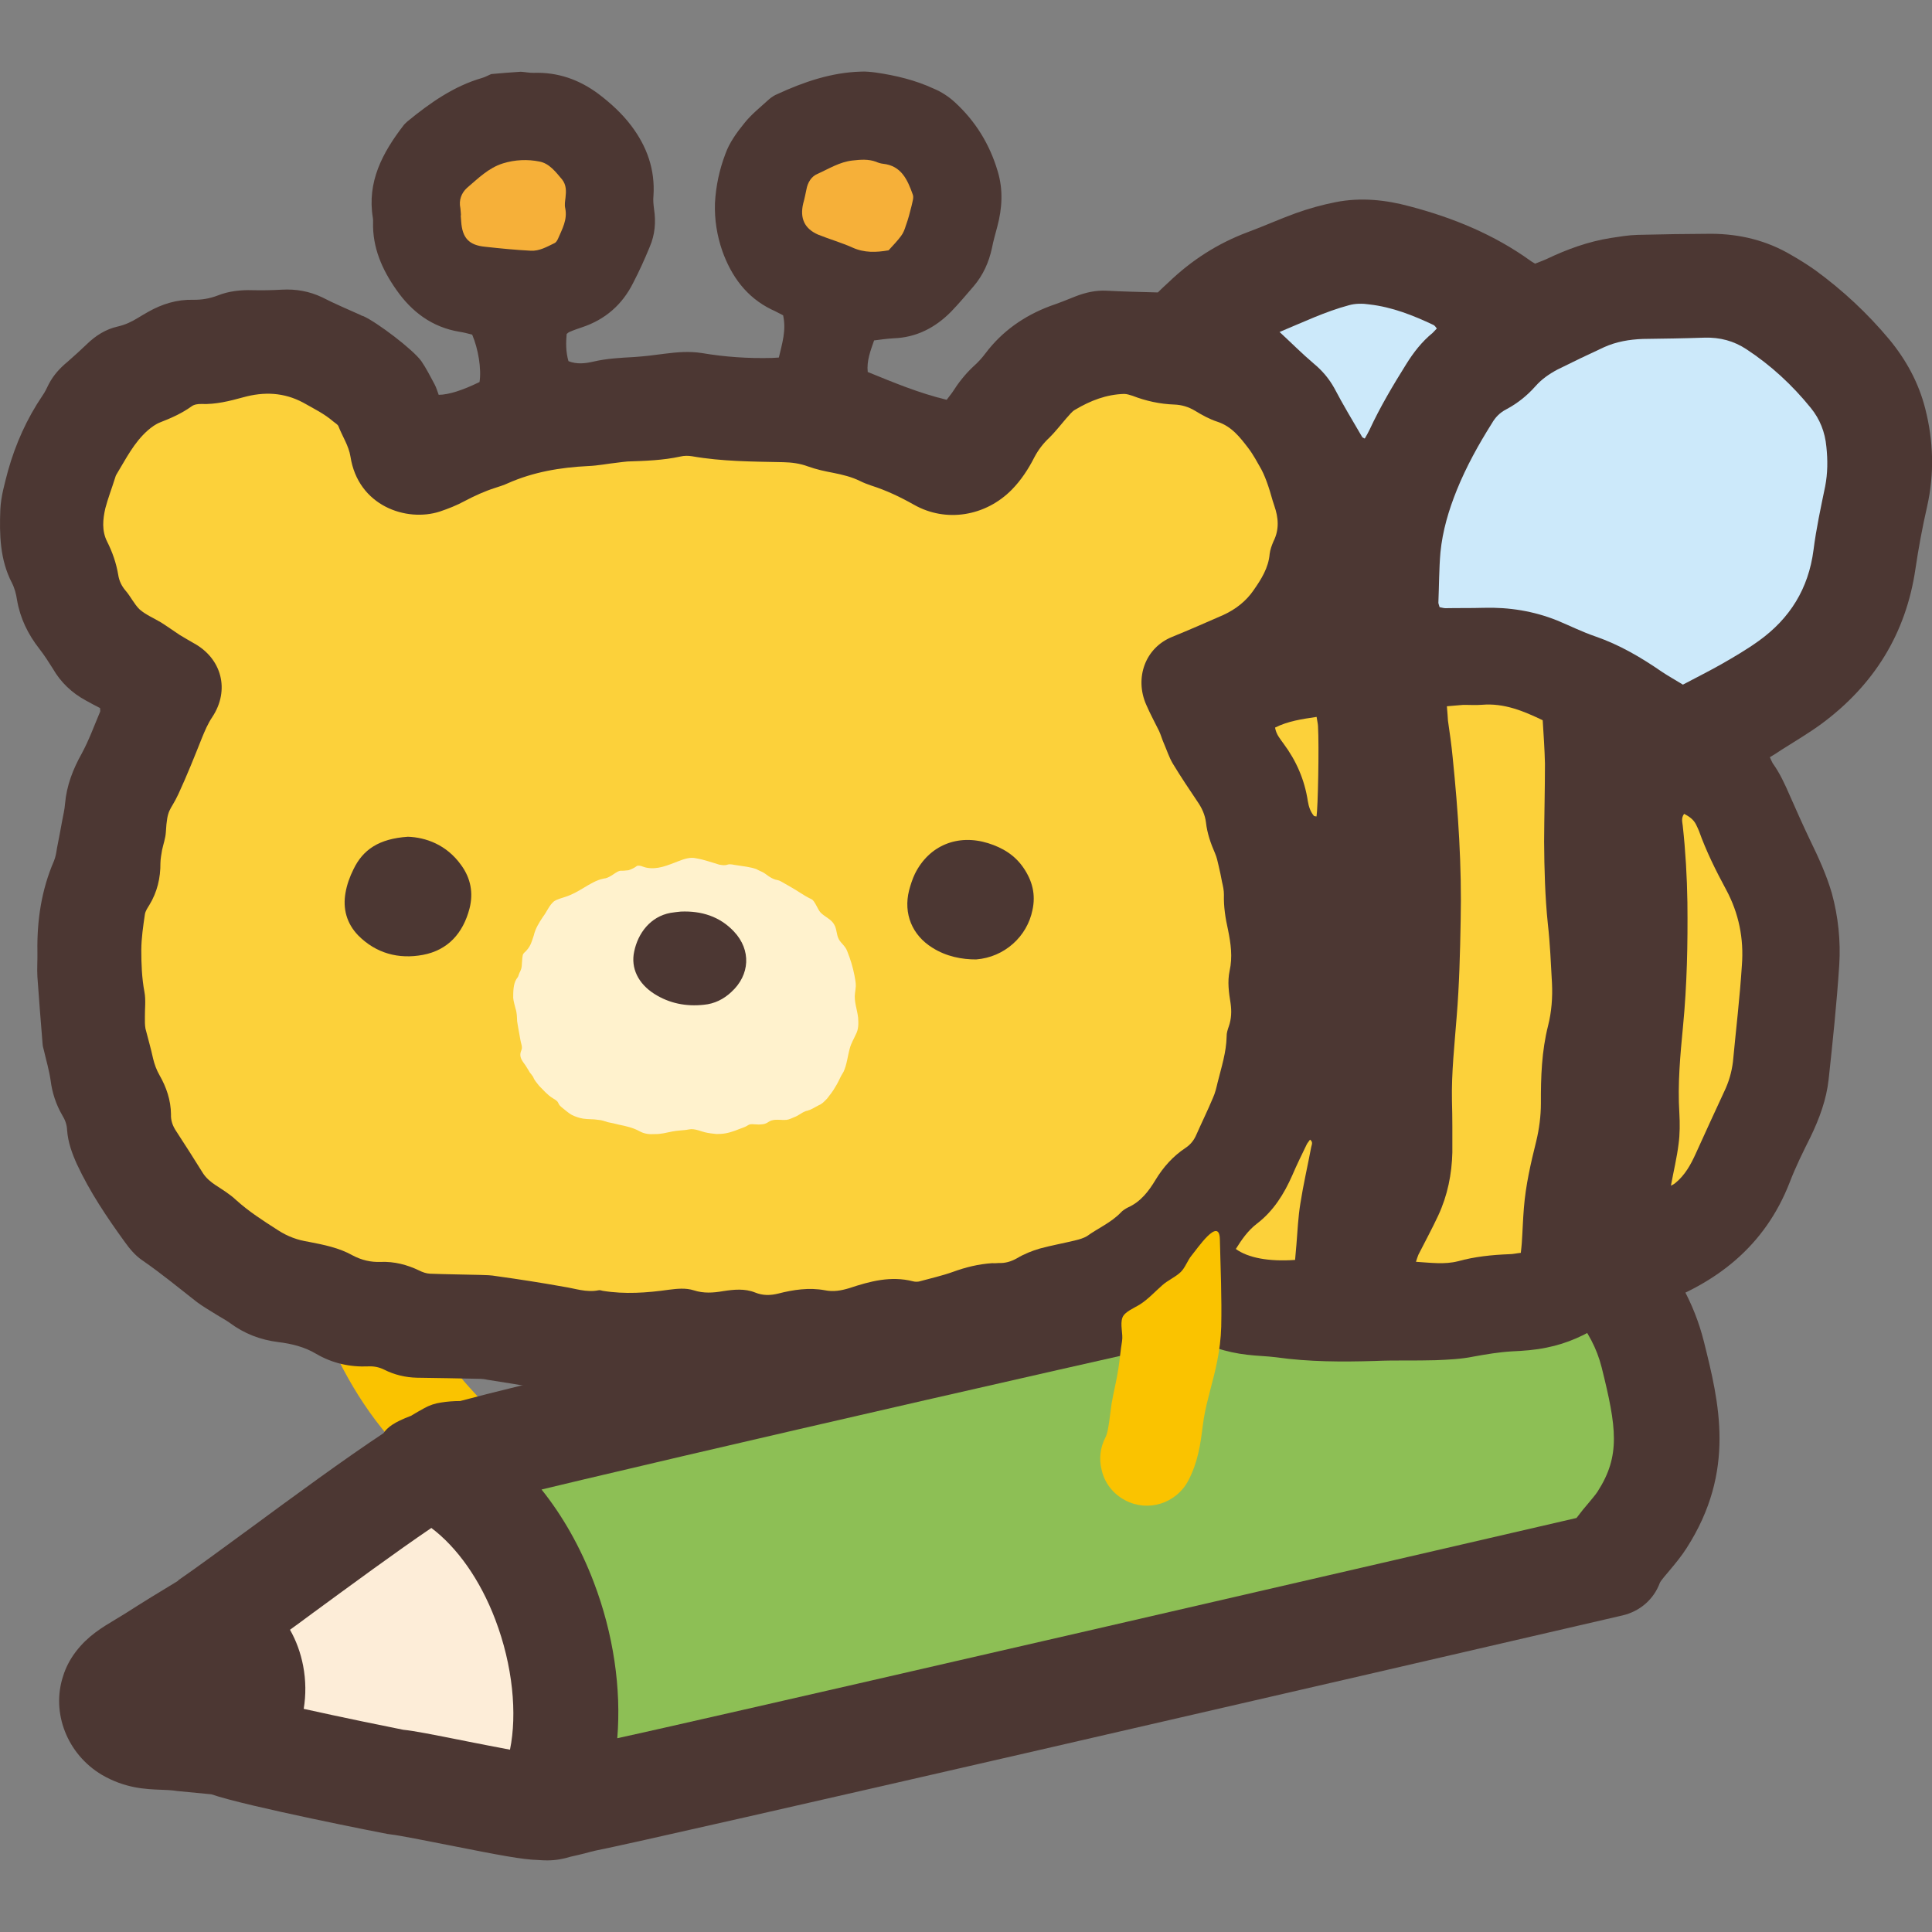
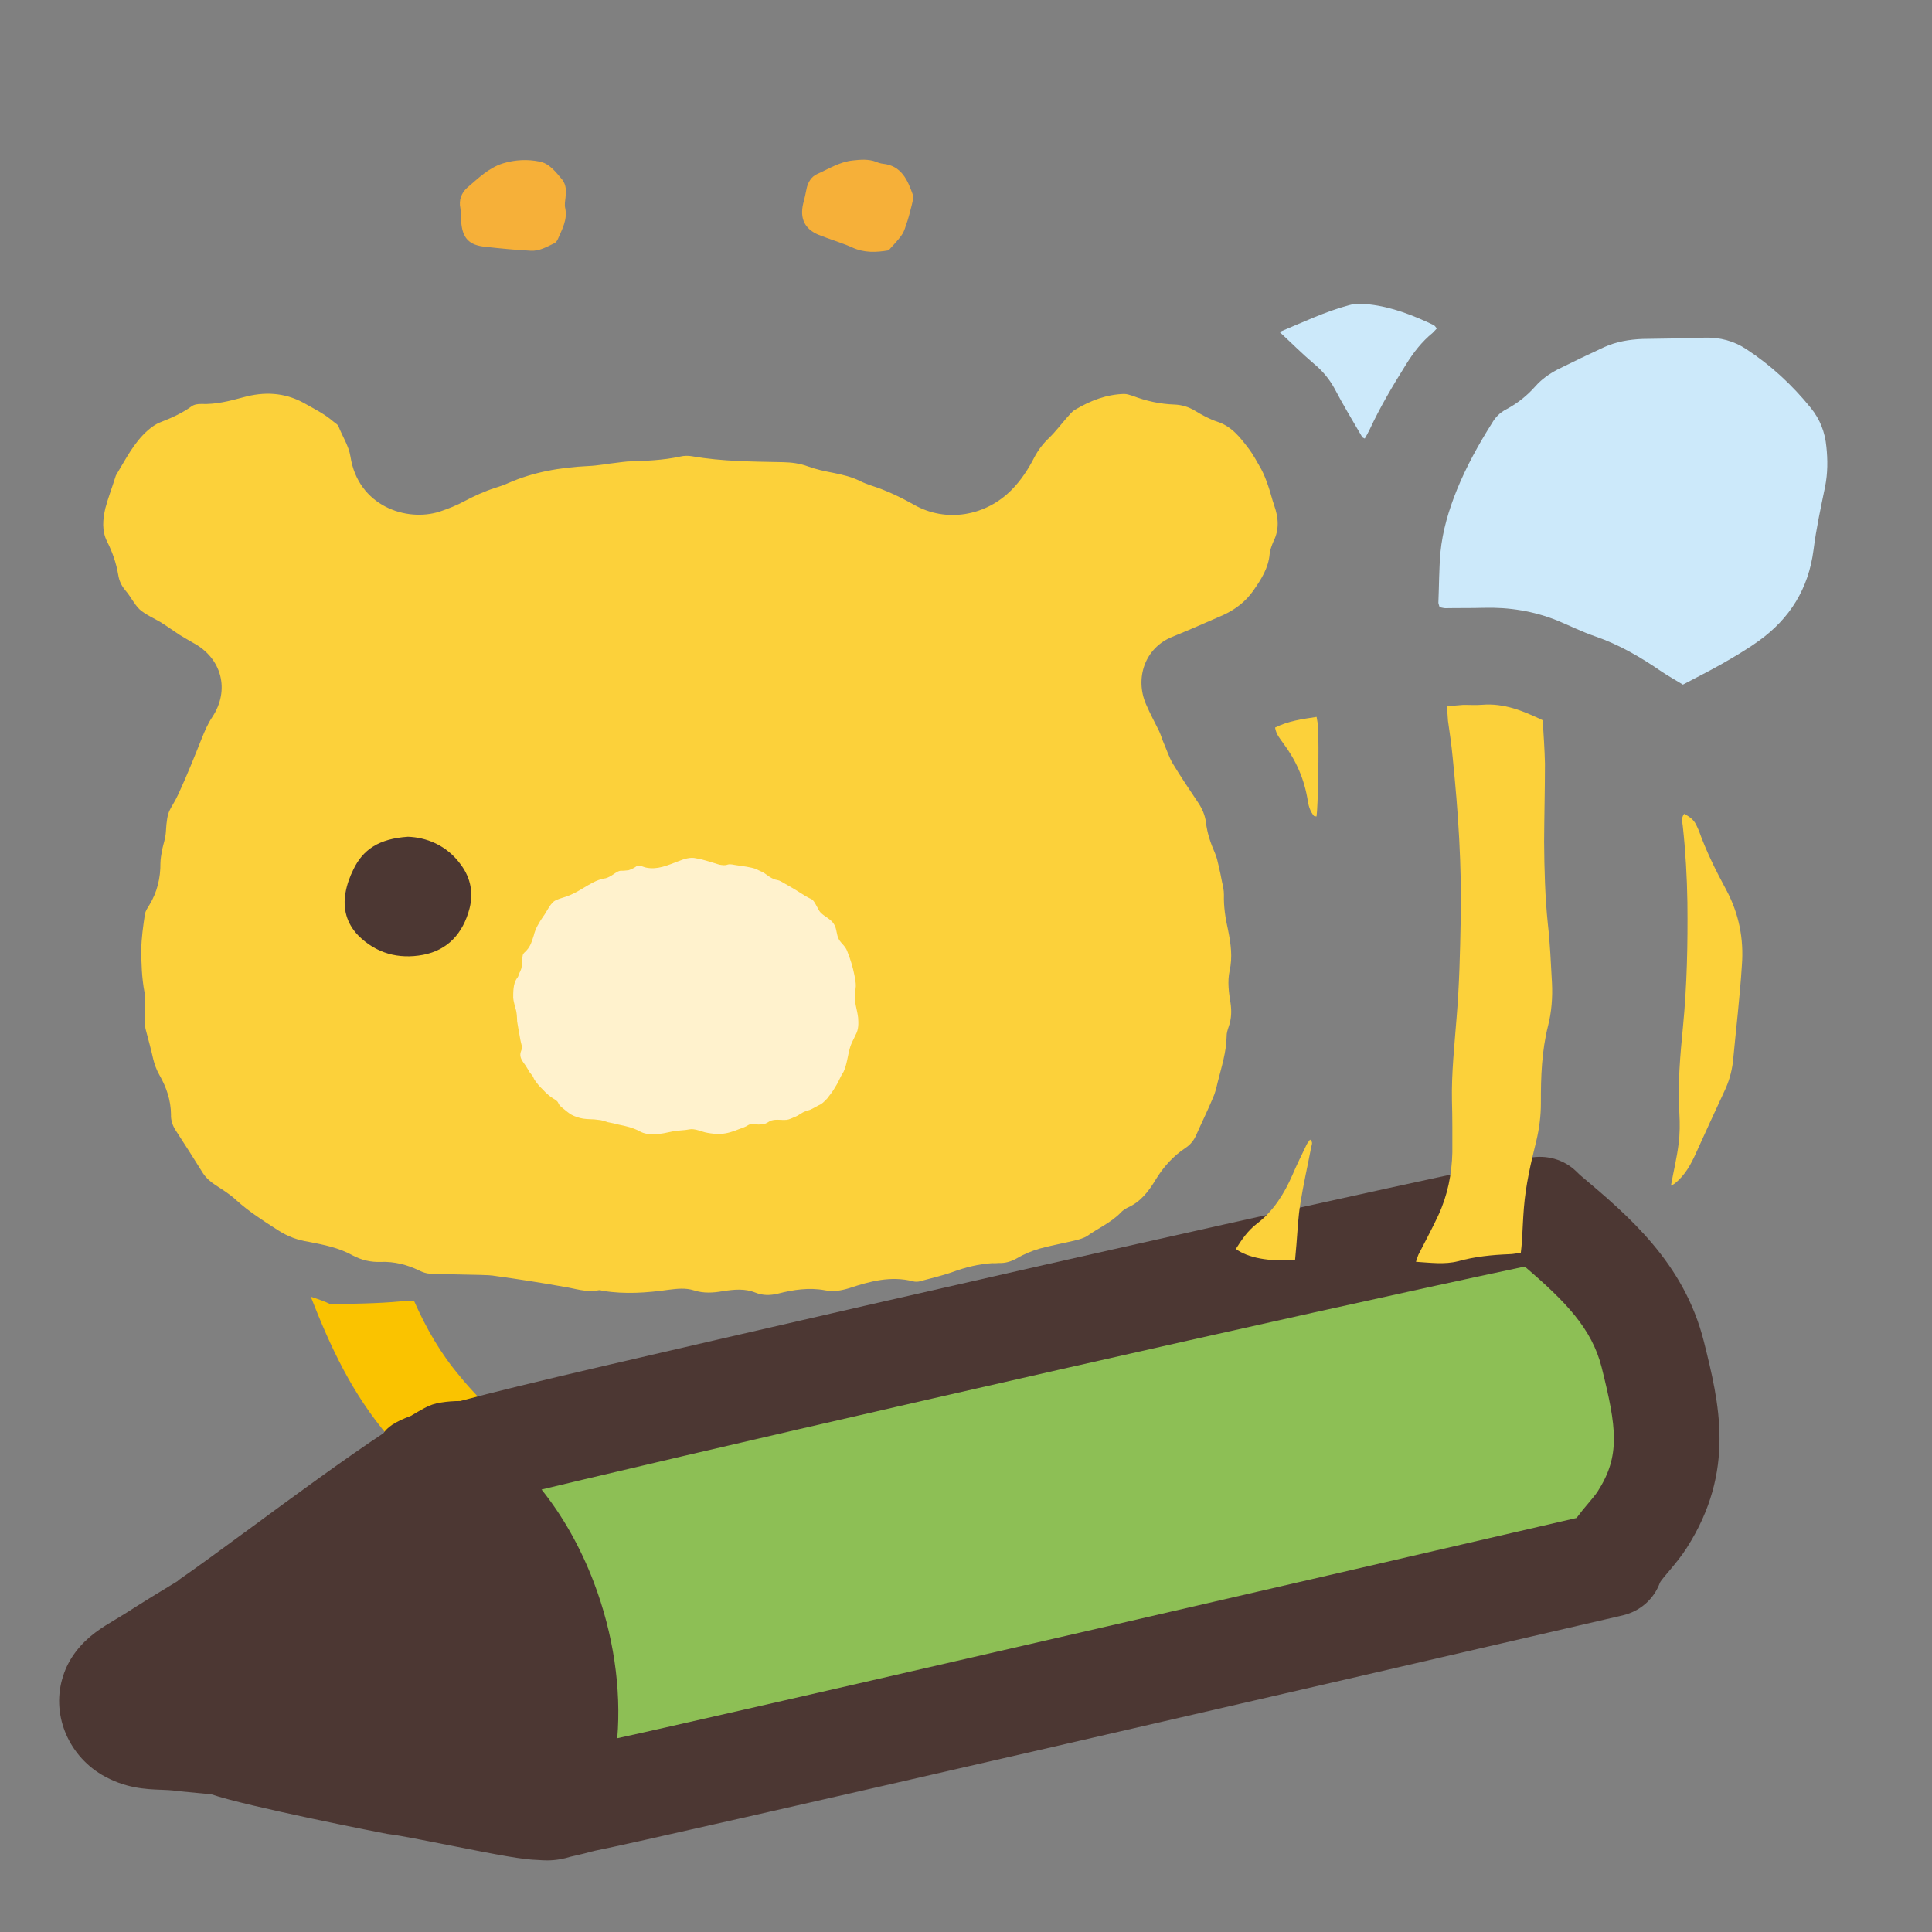
<svg xmlns="http://www.w3.org/2000/svg" version="1.1" id="レイヤー_1" x="0px" y="0px" viewBox="0 0 30 30" style="enable-background:new 0 0 30 30;" xml:space="preserve">
  <rect x="0" y="0" width="30" height="30" fill="#808080" stroke="none" />
  <style type="text/css">
	.st0{fill:#FAC300;}
	.st1{fill:#4C3733;}
	.st2{fill:#8DBF55;}
	.st3{fill:#FDEDD8;}
	.st4{fill-rule:evenodd;clip-rule:evenodd;fill:#4C3733;}
	.st5{fill-rule:evenodd;clip-rule:evenodd;fill:#FCD13A;}
	.st6{fill-rule:evenodd;clip-rule:evenodd;fill:#CCE9FA;}
	.st7{fill-rule:evenodd;clip-rule:evenodd;fill:#F6B039;}
	.st8{fill:#FFF2CD;}
</style>
  <g>
    <g>
      <path class="st0" d="M6.212,20.208c0.072-0.008,0.144-0.008,0.218-0.006    c0.191,0.431,0.414,0.819,0.713,1.171c0.088,0.111,0.189,0.218,0.286,0.324    c0.217,0.24,0.442,0.485,0.631,0.777c0.215,0.337,0.12,0.785-0.217,1.004    c-0.101,0.067-0.217,0.103-0.331,0.112c-0.257,0.022-0.521-0.097-0.672-0.327    c-0.124-0.195-0.299-0.385-0.484-0.587c-0.113-0.126-0.226-0.25-0.325-0.372    c-0.564-0.664-0.897-1.38-1.205-2.168c0.104,0.033,0.211,0.07,0.311,0.118    C5.473,20.242,5.846,20.244,6.212,20.208z" />
    </g>
    <g>
      <g>
        <path class="st1" d="M26.458,20.832c-0.308-1.226-1.172-1.953-1.929-2.591     c-0.008-0.007-0.047-0.046-0.054-0.053c-0.195-0.187-0.465-0.261-0.732-0.208     c-2.446,0.511-7.073,1.553-10.293,2.291c-3.498,0.804-5.323,1.22-6.304,1.484     c-0.103,0-0.203,0.008-0.296,0.023c-0.093,0.013-0.183,0.043-0.264,0.089     c-0.064,0.035-0.134,0.075-0.205,0.118c-0.269,0.102-0.363,0.178-0.427,0.27     c-0.613,0.406-1.378,0.968-2.077,1.482c-0.444,0.325-0.839,0.616-1.1,0.795     c-0.007,0.006-0.012,0.012-0.019,0.019c-0.275,0.166-0.548,0.333-0.814,0.504     c-0.053,0.034-0.106,0.063-0.155,0.094c-0.199,0.12-0.423,0.25-0.613,0.5     c-0.089,0.117-0.156,0.247-0.195,0.374c-0.19,0.571,0.062,1.216,0.6,1.536     c0.362,0.211,0.681,0.223,0.914,0.232c0.077,0.003,0.164,0.005,0.268,0.021     l0.52,0.05c0.534,0.186,2.71,0.613,2.731,0.615     c0.016,0.003,0.054,0.008,0.071,0.01c0.102,0.011,0.543,0.097,0.864,0.161     c0.813,0.161,1.164,0.228,1.408,0.234c0.048,0.004,0.095,0.006,0.141,0.006     c0.132,0,0.252-0.023,0.365-0.058c0.073-0.016,0.146-0.033,0.221-0.052     C9.139,28.763,9.194,28.748,9.239,28.738c0.881-0.17,12.165-2.774,15.956-3.654     c0.268-0.063,0.484-0.247,0.58-0.508c0.018-0.037,0.1-0.131,0.152-0.193     c0.096-0.114,0.189-0.229,0.261-0.342C26.96,22.84,26.693,21.775,26.458,20.832z" />
      </g>
      <path class="st2" d="M24.87,21.231c-0.152-0.599-0.555-1.017-1.194-1.564    c-3.547,0.751-10.926,2.432-14.605,3.304c-0.237,0.057-0.459,0.109-0.662,0.158    c0.327,0.408,0.604,0.895,0.811,1.439c0.307,0.805,0.429,1.655,0.365,2.423    c0.205-0.044,0.454-0.101,0.736-0.164c3.111-0.703,10.489-2.406,14.159-3.256    c0.067-0.09,0.134-0.172,0.196-0.243c0.046-0.058,0.096-0.112,0.132-0.168    C25.165,22.604,25.104,22.169,24.87,21.231z" />
      <g>
-         <path class="st3" d="M4.503,25.307c0.097,0.17,0.166,0.361,0.204,0.559     c0.043,0.225,0.045,0.451,0.009,0.669c0.608,0.135,1.328,0.282,1.547,0.325     c0.159,0.015,0.429,0.068,1,0.182c0.188,0.037,0.437,0.086,0.656,0.127     c0.114-0.556,0.044-1.306-0.228-2.02c-0.236-0.621-0.593-1.122-0.993-1.423     c-0.556,0.377-1.253,0.891-1.852,1.329C4.729,25.143,4.614,25.226,4.503,25.307z" />
-       </g>
+         </g>
    </g>
    <g>
      <g>
        <g>
          <g>
-             <path class="st4" d="M8.087,1.114c0.068,0.004,0.134,0.019,0.201,0.017       c0.377-0.012,0.708,0.106,1.006,0.328C9.485,1.604,9.658,1.762,9.801,1.951       c0.245,0.323,0.373,0.683,0.346,1.089c-0.008,0.071,0.001,0.141,0.009,0.207       c0.031,0.201,0.014,0.398-0.066,0.584c-0.079,0.192-0.164,0.381-0.259,0.563       c-0.168,0.336-0.434,0.569-0.793,0.688c-0.064,0.022-0.129,0.043-0.191,0.071       C8.833,5.156,8.821,5.168,8.799,5.186C8.787,5.32,8.785,5.463,8.827,5.608       c0.13,0.052,0.26,0.036,0.383,0.008C9.422,5.566,9.633,5.556,9.849,5.544       c0.158-0.011,0.318-0.03,0.477-0.052c0.19-0.024,0.376-0.04,0.571-0.01       c0.361,0.061,0.726,0.086,1.094,0.076c0.031-0.002,0.062-0.004,0.103-0.006       c0.051-0.219,0.118-0.425,0.066-0.656c-0.062-0.031-0.12-0.064-0.182-0.091       c-0.387-0.19-0.621-0.514-0.762-0.908c-0.083-0.241-0.123-0.489-0.114-0.745       c0.014-0.26,0.068-0.516,0.161-0.76c0.06-0.172,0.176-0.334,0.298-0.483       c0.108-0.135,0.248-0.246,0.377-0.364c0.041-0.036,0.087-0.066,0.135-0.085       c0.413-0.19,0.838-0.335,1.295-0.348c0.074-0.004,0.152,0.004,0.229,0.014       c0.312,0.045,0.616,0.118,0.901,0.25c0.117,0.048,0.232,0.123,0.326,0.209       c0.322,0.294,0.545,0.655,0.669,1.077c0.086,0.286,0.069,0.573-0.007,0.857       c-0.029,0.112-0.062,0.221-0.083,0.333c-0.048,0.222-0.138,0.422-0.287,0.596       c-0.113,0.131-0.227,0.267-0.349,0.393c-0.245,0.248-0.539,0.4-0.892,0.412       c-0.099,0.006-0.198,0.019-0.302,0.033c-0.058,0.166-0.117,0.319-0.099,0.49       c0.402,0.164,0.795,0.328,1.226,0.432c0.021-0.029,0.054-0.069,0.084-0.11       c0.095-0.15,0.202-0.288,0.331-0.408c0.069-0.061,0.131-0.128,0.187-0.203       c0.259-0.344,0.6-0.582,1-0.733c0.139-0.048,0.275-0.101,0.409-0.156       c0.152-0.057,0.303-0.092,0.47-0.084c0.256,0.014,0.515,0.019,0.798,0.027       c0.043-0.045,0.105-0.1,0.166-0.157c0.358-0.344,0.764-0.605,1.229-0.779       c0.252-0.093,0.496-0.204,0.745-0.294c0.204-0.073,0.412-0.131,0.62-0.172       c0.39-0.077,0.776-0.037,1.155,0.066c0.669,0.176,1.306,0.437,1.871,0.844       c0.016,0.014,0.038,0.022,0.072,0.045c0.054-0.023,0.119-0.044,0.181-0.073       c0.317-0.151,0.646-0.271,0.996-0.326c0.138-0.021,0.273-0.044,0.412-0.048       c0.379-0.01,0.763-0.015,1.145-0.017c0.443,0.002,0.862,0.103,1.246,0.331       c0.128,0.073,0.252,0.151,0.368,0.233c0.428,0.312,0.812,0.67,1.153,1.078       c0.261,0.317,0.455,0.671,0.557,1.073c0.128,0.501,0.144,1.01,0.029,1.521       c-0.073,0.319-0.133,0.642-0.181,0.967c-0.147,1.006-0.644,1.802-1.454,2.403       c-0.202,0.149-0.422,0.277-0.632,0.411c-0.057,0.04-0.113,0.074-0.175,0.111       c0.018,0.043,0.032,0.068,0.044,0.093c0.113,0.157,0.19,0.327,0.267,0.504       c0.102,0.231,0.205,0.463,0.313,0.689c0.131,0.269,0.255,0.539,0.339,0.827       c0.099,0.363,0.138,0.738,0.115,1.111c-0.039,0.596-0.101,1.187-0.165,1.779       c-0.034,0.313-0.144,0.609-0.281,0.893c-0.116,0.231-0.232,0.466-0.325,0.709       c-0.383,0.983-1.13,1.567-2.098,1.907c-0.122,0.041-0.248,0.08-0.375,0.103       c-0.153,0.034-0.287,0.093-0.42,0.176c-0.267,0.181-0.561,0.313-0.878,0.376       c-0.179,0.038-0.364,0.051-0.544,0.059c-0.202,0.012-0.394,0.045-0.589,0.08       c-0.193,0.04-0.396,0.049-0.592,0.057c-0.316,0.01-0.628-0.002-0.942,0.012       c-0.513,0.015-1.022,0.015-1.533-0.057c-0.15-0.019-0.302-0.021-0.456-0.04       c-0.32-0.037-0.627-0.137-0.912-0.292c-0.204-0.112-0.426-0.16-0.64-0.236       c-0.057,0.037-0.108,0.074-0.159,0.108c-0.15,0.104-0.317,0.182-0.503,0.207       c-0.129,0.017-0.255,0.04-0.382,0.071c-0.088,0.019-0.187,0.038-0.259,0.084       c-0.266,0.177-0.564,0.226-0.87,0.245c-0.121,0.007-0.228,0.018-0.334,0.072       c-0.034,0.016-0.07,0.033-0.106,0.041c-0.236,0.064-0.474,0.123-0.711,0.18       c-0.152,0.041-0.306,0.029-0.454-0.002c-0.124-0.03-0.243-0.016-0.358,0.025       c-0.082,0.027-0.162,0.052-0.24,0.083c-0.229,0.073-0.462,0.099-0.704,0.049       c-0.089-0.02-0.175-0.009-0.266,0.011c-0.316,0.066-0.637,0.071-0.958,0.025       c-0.067-0.01-0.134-0.023-0.203-0.017c-0.208,0.019-0.411,0.004-0.615-0.023       c-0.053-0.008-0.107-0.015-0.161-0.01c-0.54,0.062-1.085,0.006-1.626-0.004       c-0.097-0.002-0.194-0.028-0.292-0.048c-0.085-0.017-0.164-0.035-0.248-0.052       c-0.262-0.043-0.528-0.088-0.792-0.128c-0.043-0.01-0.089-0.015-0.134-0.015       c-0.32-0.008-0.642-0.012-0.961-0.017c-0.177-0.004-0.351-0.045-0.51-0.126       c-0.076-0.037-0.154-0.054-0.243-0.05c-0.288,0.013-0.56-0.048-0.812-0.195       c-0.18-0.108-0.382-0.157-0.586-0.182c-0.282-0.035-0.531-0.131-0.76-0.302       c-0.067-0.048-0.143-0.086-0.213-0.131c-0.098-0.061-0.198-0.119-0.29-0.187       c-0.281-0.219-0.558-0.449-0.855-0.653c-0.105-0.072-0.193-0.177-0.267-0.281       c-0.279-0.385-0.542-0.776-0.744-1.209c-0.076-0.168-0.138-0.34-0.152-0.526       c-0.003-0.088-0.031-0.162-0.075-0.233c-0.097-0.167-0.157-0.349-0.181-0.541       c-0.023-0.161-0.07-0.315-0.104-0.466c-0.009-0.034-0.018-0.062-0.02-0.093       c-0.029-0.35-0.056-0.698-0.081-1.048c-0.008-0.131,0.003-0.262,0-0.391       c-0.008-0.486,0.062-0.959,0.256-1.408c0.026-0.062,0.037-0.13,0.047-0.197       c0.028-0.141,0.056-0.286,0.081-0.427c0.016-0.089,0.039-0.178,0.045-0.267       c0.024-0.28,0.122-0.534,0.258-0.777c0.113-0.208,0.194-0.433,0.286-0.65       c0.006-0.012,0-0.028,0-0.058c-0.07-0.035-0.141-0.074-0.216-0.115       c-0.221-0.119-0.395-0.284-0.519-0.5c-0.066-0.105-0.132-0.208-0.207-0.304       C0.435,9.85,0.313,9.602,0.264,9.314c-0.013-0.088-0.037-0.181-0.079-0.263       c-0.186-0.358-0.195-0.748-0.18-1.137c0.01-0.211,0.068-0.406,0.12-0.606       c0.117-0.416,0.291-0.805,0.534-1.164c0.039-0.055,0.068-0.117,0.098-0.179       C0.829,5.827,0.928,5.717,1.051,5.616C1.153,5.528,1.254,5.434,1.352,5.341       c0.135-0.131,0.292-0.229,0.473-0.27c0.118-0.027,0.217-0.073,0.317-0.135       c0.05-0.031,0.104-0.062,0.158-0.093C2.516,4.721,2.745,4.649,2.999,4.655       c0.131,0.002,0.255-0.018,0.383-0.067c0.168-0.067,0.354-0.088,0.54-0.082       c0.151,0.004,0.304,0,0.454-0.008c0.219-0.012,0.423,0.023,0.625,0.118       C5.196,4.717,5.401,4.802,5.602,4.893C5.614,4.903,5.631,4.905,5.644,4.91       c0.211,0.095,0.766,0.514,0.899,0.698C6.621,5.723,6.682,5.845,6.748,5.967       C6.776,6.02,6.793,6.08,6.812,6.131c0.158-0.002,0.372-0.071,0.634-0.199       C7.478,5.732,7.427,5.419,7.332,5.196C7.271,5.181,7.204,5.162,7.136,5.152       C6.71,5.082,6.393,4.843,6.153,4.498C5.934,4.187,5.783,3.845,5.793,3.453       c0.002-0.022,0-0.046-0.003-0.069C5.697,2.827,5.938,2.373,6.263,1.951       c0.017-0.026,0.043-0.044,0.064-0.066C6.679,1.597,7.046,1.338,7.484,1.211       c0.053-0.015,0.097-0.042,0.145-0.061C7.784,1.135,7.935,1.124,8.087,1.114z" />
            <path class="st5" d="M15.41,19.614c0.023,0.004,0.063,0,0.1-0.002       c0.102,0.004,0.191-0.023,0.282-0.074c0.11-0.066,0.232-0.115,0.356-0.151       c0.185-0.05,0.373-0.083,0.559-0.129c0.058-0.014,0.119-0.033,0.168-0.061       c0.175-0.126,0.378-0.212,0.528-0.368c0.029-0.033,0.072-0.059,0.112-0.08       c0.197-0.087,0.323-0.253,0.428-0.428c0.123-0.202,0.272-0.368,0.468-0.498       c0.078-0.052,0.132-0.122,0.168-0.208c0.083-0.188,0.176-0.376,0.254-0.564       c0.036-0.077,0.055-0.161,0.074-0.242c0.059-0.237,0.135-0.468,0.14-0.713       c-0.002-0.055,0.017-0.108,0.033-0.156c0.042-0.12,0.046-0.239,0.028-0.364       c-0.027-0.162-0.05-0.335-0.015-0.499c0.049-0.217,0.019-0.425-0.024-0.637       c-0.041-0.181-0.069-0.361-0.064-0.545c0.001-0.067-0.014-0.135-0.03-0.203       c-0.014-0.083-0.033-0.163-0.051-0.243c-0.016-0.07-0.03-0.137-0.057-0.199       c-0.068-0.155-0.122-0.311-0.141-0.48c-0.015-0.118-0.062-0.221-0.128-0.317       c-0.131-0.194-0.263-0.392-0.387-0.596c-0.058-0.098-0.092-0.207-0.138-0.313       c-0.027-0.06-0.046-0.13-0.074-0.191c-0.067-0.136-0.141-0.272-0.201-0.411       c-0.182-0.414-0.017-0.882,0.402-1.052c0.27-0.11,0.532-0.225,0.797-0.341       c0.195-0.09,0.357-0.219,0.47-0.386c0.116-0.166,0.23-0.344,0.248-0.561       c0.008-0.068,0.033-0.134,0.06-0.197c0.092-0.183,0.077-0.367,0.012-0.553       c-0.036-0.103-0.059-0.205-0.095-0.308c-0.03-0.087-0.062-0.172-0.105-0.254       c-0.063-0.11-0.125-0.229-0.204-0.332c-0.128-0.168-0.258-0.336-0.476-0.408       c-0.122-0.039-0.24-0.104-0.348-0.17c-0.103-0.062-0.209-0.094-0.325-0.098       c-0.223-0.008-0.439-0.055-0.648-0.136c-0.041-0.013-0.089-0.029-0.131-0.029       c-0.276,0.008-0.522,0.104-0.755,0.242c-0.059,0.03-0.097,0.091-0.146,0.141       c-0.084,0.097-0.166,0.204-0.257,0.294c-0.095,0.088-0.174,0.19-0.235,0.306       c-0.093,0.183-0.207,0.358-0.353,0.506c-0.404,0.409-1.018,0.515-1.518,0.231       c-0.215-0.121-0.429-0.223-0.665-0.298c-0.056-0.019-0.114-0.041-0.17-0.069       c-0.132-0.065-0.27-0.098-0.414-0.127c-0.133-0.025-0.269-0.054-0.398-0.101       c-0.124-0.046-0.251-0.062-0.38-0.065c-0.475-0.01-0.949-0.01-1.417-0.092       c-0.06-0.01-0.123-0.01-0.181,0.004c-0.27,0.059-0.545,0.068-0.822,0.077       C9.69,7.172,9.638,7.176,9.586,7.184C9.435,7.2,9.286,7.231,9.131,7.237       c-0.431,0.021-0.85,0.092-1.245,0.267C7.824,7.533,7.756,7.554,7.691,7.575       C7.524,7.628,7.366,7.701,7.212,7.782c-0.121,0.066-0.252,0.117-0.382,0.161       C6.312,8.111,5.561,7.858,5.442,7.09C5.415,6.92,5.317,6.778,5.256,6.62       C5.246,6.591,5.203,6.569,5.174,6.544C5.035,6.424,4.872,6.345,4.708,6.252       c-0.299-0.16-0.609-0.172-0.93-0.083c-0.212,0.058-0.427,0.113-0.653,0.104       C3.074,6.272,3.015,6.28,2.976,6.309C2.825,6.418,2.658,6.492,2.488,6.558       C2.414,6.587,2.355,6.632,2.297,6.681c-0.219,0.192-0.342,0.446-0.489,0.687       c-0.013,0.019-0.017,0.045-0.025,0.065C1.735,7.587,1.677,7.736,1.636,7.891       C1.596,8.065,1.579,8.241,1.662,8.407C1.745,8.571,1.805,8.743,1.836,8.927       c0.014,0.091,0.051,0.17,0.112,0.242C2.03,9.263,2.082,9.38,2.168,9.463       c0.096,0.084,0.22,0.135,0.332,0.202c0.097,0.061,0.188,0.127,0.285,0.191       c0.07,0.042,0.142,0.085,0.216,0.127c0.445,0.239,0.572,0.734,0.295,1.152       c-0.069,0.102-0.115,0.213-0.161,0.325c-0.116,0.292-0.232,0.582-0.364,0.868       c-0.13,0.279-0.174,0.21-0.196,0.598c-0.006,0.09-0.038,0.181-0.058,0.271       c-0.011,0.067-0.025,0.137-0.026,0.205c0.002,0.232-0.05,0.451-0.173,0.653       C2.291,14.098,2.258,14.146,2.25,14.197c-0.027,0.182-0.054,0.367-0.056,0.549       c0,0.219,0.008,0.439,0.049,0.658c0.024,0.127,0.005,0.262,0.007,0.391       c-0.001,0.058-0.001,0.122,0.009,0.178c0.04,0.157,0.085,0.31,0.119,0.468       c0.021,0.087,0.052,0.172,0.098,0.253c0.108,0.188,0.177,0.391,0.179,0.609       c-0.004,0.095,0.026,0.18,0.079,0.259c0.141,0.217,0.28,0.433,0.418,0.656       c0.052,0.079,0.12,0.135,0.197,0.186c0.108,0.071,0.223,0.141,0.316,0.229       c0.2,0.181,0.424,0.324,0.649,0.468c0.153,0.1,0.309,0.156,0.484,0.183       c0.232,0.045,0.468,0.092,0.676,0.209c0.142,0.075,0.284,0.108,0.437,0.102       c0.213-0.008,0.41,0.043,0.599,0.134c0.051,0.026,0.113,0.047,0.168,0.049       c0.261,0.01,0.521,0.012,0.781,0.019c0.083,0.002,0.168,0.004,0.25,0.019       c0.348,0.048,0.694,0.102,1.04,0.164c0.181,0.027,0.356,0.093,0.541,0.056       c0.024-0.006,0.047,0.002,0.07,0.008c0.343,0.056,0.686,0.031,1.026-0.017       c0.13-0.016,0.261-0.031,0.39,0.01c0.149,0.048,0.297,0.039,0.451,0.012       c0.168-0.026,0.338-0.043,0.498,0.021c0.121,0.049,0.234,0.047,0.358,0.017       c0.236-0.061,0.482-0.097,0.725-0.052c0.133,0.027,0.251,0.006,0.381-0.033       c0.319-0.106,0.643-0.194,0.988-0.106c0.027,0.008,0.06,0.008,0.09,0.004       c0.175-0.048,0.359-0.089,0.527-0.149       C14.991,19.679,15.189,19.629,15.41,19.614z" />
            <path class="st6" d="M26.132,10.631c0.207-0.11,0.404-0.208,0.595-0.316       c0.198-0.113,0.399-0.231,0.584-0.364c0.483-0.348,0.771-0.81,0.849-1.41       c0.042-0.332,0.113-0.659,0.181-0.988c0.04-0.205,0.041-0.409,0.019-0.615       c-0.021-0.229-0.101-0.431-0.243-0.605c-0.287-0.354-0.616-0.659-0.997-0.909       c-0.197-0.131-0.413-0.187-0.648-0.181c-0.325,0.011-0.642,0.016-0.963,0.02       c-0.207,0.008-0.412,0.042-0.603,0.129C24.664,5.504,24.425,5.618,24.185,5.738       c-0.13,0.069-0.248,0.151-0.346,0.263c-0.128,0.144-0.277,0.263-0.448,0.354       c-0.098,0.05-0.17,0.122-0.225,0.218c-0.209,0.332-0.396,0.67-0.544,1.034       c-0.127,0.315-0.222,0.634-0.255,0.971c-0.022,0.256-0.021,0.518-0.032,0.779       c0,0.018,0.011,0.04,0.019,0.071c0.031,0.005,0.058,0.015,0.088,0.016       c0.198-0.004,0.398,0,0.597-0.006c0.394-0.011,0.775,0.05,1.142,0.197       c0.199,0.083,0.389,0.178,0.594,0.248c0.37,0.128,0.704,0.323,1.027,0.546       C25.906,10.499,26.022,10.562,26.132,10.631z" />
            <path class="st5" d="M22.467,10.967c0.008,0.089,0.013,0.161,0.017,0.224       c0.028,0.19,0.055,0.381,0.073,0.57c0.086,0.843,0.143,1.688,0.124,2.538       c-0.009,0.499-0.021,0.993-0.062,1.49c-0.033,0.433-0.082,0.868-0.073,1.303       c0.008,0.267,0.006,0.533,0.006,0.803c-0.008,0.338-0.075,0.669-0.219,0.979       c-0.096,0.206-0.205,0.406-0.309,0.611c-0.012,0.03-0.023,0.064-0.037,0.108       c0.232,0.015,0.445,0.044,0.651-0.008c0.264-0.073,0.527-0.099,0.796-0.11       c0.059,0,0.118-0.015,0.181-0.021c0.006-0.062,0.013-0.106,0.015-0.147       c0.013-0.185,0.018-0.371,0.033-0.551c0.028-0.354,0.107-0.694,0.192-1.037       c0.046-0.191,0.072-0.39,0.072-0.587c-0.002-0.409,0.012-0.811,0.112-1.207       c0.054-0.212,0.071-0.44,0.06-0.66c-0.017-0.306-0.029-0.61-0.064-0.917       c-0.044-0.423-0.055-0.853-0.058-1.28c0.002-0.404,0.013-0.809,0.013-1.211       c-0.005-0.223-0.021-0.445-0.035-0.673c-0.299-0.144-0.601-0.269-0.943-0.24       c-0.1,0.008-0.199,0-0.298,0.002C22.643,10.95,22.567,10.96,22.467,10.967z" />
            <path class="st5" d="M25.946,18.411c0.028-0.014,0.047-0.023,0.066-0.039       c0.153-0.124,0.243-0.289,0.322-0.464c0.147-0.321,0.29-0.64,0.439-0.957       c0.072-0.149,0.116-0.302,0.136-0.462c0.047-0.5,0.107-0.999,0.139-1.501       c0.032-0.412-0.047-0.806-0.245-1.174c-0.161-0.298-0.309-0.596-0.422-0.913       c-0.014-0.036-0.033-0.071-0.047-0.102c-0.041-0.079-0.106-0.121-0.183-0.162       c-0.05,0.068-0.026,0.132-0.021,0.187c0.043,0.394,0.066,0.792,0.072,1.189       c0.007,0.641-0.006,1.281-0.068,1.923c-0.043,0.448-0.085,0.894-0.057,1.347       c0.009,0.16,0.009,0.323-0.012,0.481       C26.039,17.972,25.989,18.18,25.946,18.411z" />
            <path class="st6" d="M22.311,5.101c-0.019-0.024-0.031-0.044-0.052-0.055       c-0.316-0.149-0.642-0.279-0.997-0.319c-0.101-0.016-0.218-0.016-0.317,0.013       c-0.366,0.098-0.708,0.262-1.076,0.415c0.186,0.172,0.352,0.339,0.53,0.49       c0.132,0.109,0.237,0.233,0.319,0.38c0.136,0.26,0.285,0.506,0.432,0.758       c0.003,0.01,0.02,0.016,0.042,0.027c0.026-0.044,0.052-0.091,0.074-0.136       c0.163-0.351,0.363-0.689,0.569-1.018c0.113-0.182,0.243-0.35,0.411-0.487       C22.267,5.146,22.29,5.123,22.311,5.101z" />
            <path class="st7" d="M7.158,3.344H7.154c0.002,0.035,0.005,0.063,0.007,0.093       C7.178,3.694,7.28,3.808,7.536,3.832C7.77,3.858,8.005,3.881,8.241,3.893       c0.134,0.008,0.251-0.061,0.366-0.116c0.026-0.01,0.045-0.042,0.057-0.068       C8.728,3.56,8.814,3.412,8.777,3.234C8.764,3.181,8.775,3.123,8.781,3.071       c0.012-0.101,0.014-0.199-0.052-0.283C8.629,2.669,8.53,2.538,8.379,2.509       c-0.186-0.038-0.381-0.03-0.569,0.028c-0.225,0.07-0.388,0.236-0.559,0.381       C7.166,2.996,7.121,3.107,7.149,3.234C7.153,3.267,7.155,3.307,7.158,3.344z" />
            <path class="st7" d="M13.798,3.887c0.075-0.083,0.14-0.15,0.193-0.222       c0.037-0.048,0.057-0.104,0.075-0.162c0.037-0.1,0.064-0.206,0.089-0.307       c0.012-0.059,0.037-0.128,0.019-0.174c-0.081-0.227-0.176-0.449-0.462-0.479       c-0.038-0.004-0.075-0.016-0.109-0.031c-0.12-0.044-0.238-0.034-0.364-0.02       c-0.202,0.022-0.37,0.13-0.549,0.21c-0.09,0.038-0.148,0.131-0.167,0.236       c-0.016,0.074-0.03,0.149-0.051,0.222c-0.054,0.229,0.02,0.391,0.231,0.483       c0.176,0.071,0.362,0.124,0.534,0.201C13.422,3.928,13.606,3.92,13.798,3.887       z" />
            <path class="st5" d="M20.11,19.564c0.007-0.091,0.014-0.163,0.021-0.24       c0.017-0.212,0.027-0.427,0.061-0.636c0.045-0.29,0.113-0.582,0.168-0.874       c0.007-0.038,0.034-0.079-0.018-0.118c-0.021,0.033-0.043,0.054-0.054,0.08       c-0.077,0.159-0.153,0.314-0.222,0.475c-0.127,0.29-0.294,0.555-0.546,0.748       c-0.143,0.109-0.239,0.25-0.33,0.395       C19.379,19.532,19.702,19.593,20.11,19.564z" />
            <path class="st5" d="M20.444,11.132c-0.228,0.034-0.442,0.064-0.645,0.166       c0.018,0.108,0.08,0.176,0.131,0.248c0.199,0.267,0.328,0.563,0.378,0.895       c0.014,0.084,0.039,0.161,0.094,0.228c0.008,0.007,0.027,0.005,0.041,0.009       c0.022-0.131,0.041-1.084,0.023-1.403       C20.464,11.232,20.452,11.189,20.444,11.132z" />
            <path class="st4" d="M6.335,12.993c0.272,0.01,0.598,0.119,0.828,0.443       c0.146,0.202,0.19,0.43,0.127,0.674c-0.1,0.38-0.334,0.644-0.722,0.717       c-0.379,0.071-0.73-0.023-1.008-0.304c-0.177-0.185-0.239-0.412-0.195-0.66       c0.021-0.124,0.066-0.249,0.123-0.363C5.635,13.193,5.884,13.023,6.335,12.993z       " />
-             <path class="st4" d="M15.157,14.898c-0.215,0.001-0.461-0.043-0.681-0.183       c-0.313-0.195-0.45-0.529-0.36-0.888c0.023-0.087,0.052-0.178,0.091-0.259       c0.219-0.441,0.664-0.622,1.137-0.475c0.226,0.071,0.416,0.186,0.551,0.386       c0.135,0.199,0.19,0.412,0.137,0.652       C15.95,14.541,15.598,14.864,15.157,14.898z" />
          </g>
          <path class="st8" d="M12.601,13.963c0.052,0.023,0.096,0.161,0.142,0.208      c0.065,0.067,0.165,0.102,0.21,0.185c0.043,0.071,0.033,0.157,0.073,0.23      c0.037,0.066,0.1,0.102,0.13,0.185c0.049,0.121,0.087,0.247,0.112,0.374      c0.009,0.053,0.023,0.114,0.021,0.168c-0.002,0.036-0.008,0.073-0.012,0.106      c-0.019,0.131,0.034,0.256,0.048,0.384c0.006,0.09,0.009,0.179-0.037,0.262      c-0.031,0.071-0.071,0.133-0.092,0.213c-0.034,0.119-0.044,0.249-0.097,0.364      c-0.015,0.023-0.026,0.046-0.04,0.068c-0.027,0.054-0.054,0.116-0.091,0.172      c-0.034,0.062-0.081,0.12-0.124,0.176c-0.047,0.048-0.077,0.083-0.134,0.106      c-0.029,0.016-0.059,0.032-0.092,0.05C12.601,17.222,12.579,17.235,12.552,17.241      c-0.015,0.012-0.033,0.004-0.05,0.017c-0.056,0.02-0.099,0.063-0.161,0.086      c-0.039,0.016-0.089,0.042-0.129,0.045c-0.085,0.008-0.181-0.019-0.26,0.021      c-0.025,0.018-0.056,0.035-0.085,0.043c-0.037,0.007-0.083,0.011-0.116,0.007      c-0.044,0-0.091-0.013-0.128,0.008c-0.044,0.03-0.093,0.045-0.141,0.063      c-0.095,0.038-0.186,0.07-0.289,0.076c-0.022,0.002-0.043,0-0.067,0.002      c-0.06-0.006-0.124-0.013-0.18-0.027c-0.062-0.016-0.124-0.042-0.18-0.047      c-0.044-0.006-0.085,0.008-0.128,0.012c-0.064,0.006-0.13,0.01-0.195,0.022      c-0.091,0.018-0.184,0.044-0.278,0.041c-0.086,0.006-0.16-0.004-0.232-0.043      c-0.101-0.056-0.213-0.081-0.322-0.103c-0.058-0.015-0.113-0.028-0.174-0.039      c-0.044-0.013-0.095-0.034-0.148-0.036c-0.077-0.014-0.156-0.006-0.234-0.019      c-0.061-0.01-0.124-0.031-0.18-0.06c-0.053-0.03-0.096-0.072-0.141-0.106      c-0.035-0.028-0.053-0.046-0.067-0.081c-0.016-0.035-0.06-0.054-0.085-0.071      c-0.086-0.054-0.141-0.122-0.211-0.192c-0.03-0.038-0.055-0.067-0.078-0.105      c-0.009-0.024-0.018-0.043-0.034-0.06c-0.015-0.025-0.035-0.039-0.045-0.064      c-0.026-0.041-0.053-0.089-0.082-0.126c-0.031-0.042-0.056-0.086-0.052-0.139      c0.002-0.029,0.017-0.054,0.024-0.087c0.001-0.03-0.004-0.056-0.015-0.093      c-0.012-0.045-0.017-0.096-0.028-0.147c-0.012-0.058-0.02-0.118-0.031-0.18      C8.027,15.794,8.027,15.725,8.006,15.664c-0.014-0.059-0.032-0.111-0.037-0.169      c0-0.094,0-0.213,0.05-0.292c0.012-0.017,0.027-0.035,0.031-0.052      c0.009-0.023,0.014-0.044,0.027-0.065c0.013-0.029,0.021-0.048,0.025-0.09      c0.005-0.049,0.004-0.108,0.015-0.162c0.008-0.038,0.04-0.05,0.06-0.077      c0.065-0.07,0.084-0.149,0.111-0.23c0.025-0.108,0.083-0.201,0.144-0.292      c0.058-0.074,0.095-0.177,0.171-0.24c0.051-0.033,0.119-0.05,0.174-0.068      c0.103-0.033,0.194-0.085,0.287-0.141c0.094-0.056,0.198-0.122,0.309-0.143      c0.045-0.004,0.077-0.021,0.118-0.045c0.042-0.024,0.084-0.062,0.132-0.075      c0.007,0,0.011-0.002,0.011-0.002c0.044,0.002,0.083-0.004,0.126-0.008      c0.045-0.015,0.093-0.037,0.132-0.068c0.058-0.011,0.087,0.016,0.14,0.027      c0.178,0.037,0.335-0.036,0.496-0.097c0.096-0.037,0.19-0.071,0.287-0.046      c0.118,0.019,0.235,0.063,0.353,0.097c0.043,0.007,0.087,0.016,0.129,0      c0.045-0.015,0.097,0.005,0.141,0.009c0.101,0.016,0.21,0.026,0.308,0.061      c0.031,0.019,0.065,0.031,0.097,0.047c0.04,0.021,0.077,0.055,0.116,0.078      c0.031,0.019,0.072,0.039,0.11,0.044c0.04,0.006,0.075,0.033,0.113,0.053      c0.082,0.047,0.162,0.092,0.243,0.145      C12.483,13.9,12.539,13.934,12.601,13.963z" />
-           <path class="st4" d="M10.572,14.155c0.317-0.013,0.603,0.073,0.826,0.311      c0.268,0.285,0.249,0.672-0.041,0.937c-0.12,0.113-0.263,0.184-0.427,0.199      c-0.276,0.03-0.535-0.021-0.768-0.168c-0.251-0.159-0.371-0.402-0.314-0.66      c0.059-0.283,0.25-0.541,0.564-0.599      C10.464,14.168,10.516,14.159,10.572,14.155z" />
        </g>
      </g>
      <g>
-         <path class="st0" d="M17.105,22.819c0.042,0.199,0.173,0.376,0.368,0.478     c0.353,0.187,0.791,0.049,0.978-0.305c0.153-0.289,0.191-0.583,0.221-0.819     c0.007-0.048,0.014-0.097,0.02-0.143c0.022-0.143,0.061-0.29,0.101-0.447     c0.075-0.286,0.16-0.605,0.17-0.981c0.01-0.452-0.01-0.909-0.021-1.36     c-0.01-0.36-0.353,0.151-0.439,0.253c-0.065,0.079-0.099,0.191-0.171,0.259     c-0.084,0.08-0.198,0.125-0.285,0.204c-0.116,0.101-0.217,0.215-0.346,0.297     c-0.083,0.053-0.236,0.112-0.271,0.202c-0.042,0.109,0.012,0.255-0.007,0.368     c-0.024,0.141-0.035,0.286-0.057,0.427c-0.027,0.184-0.075,0.362-0.106,0.547     c-0.009,0.062-0.017,0.125-0.025,0.186c-0.015,0.127-0.036,0.272-0.069,0.333     C17.081,22.48,17.065,22.658,17.105,22.819z" />
-       </g>
+         </g>
    </g>
  </g>
</svg>